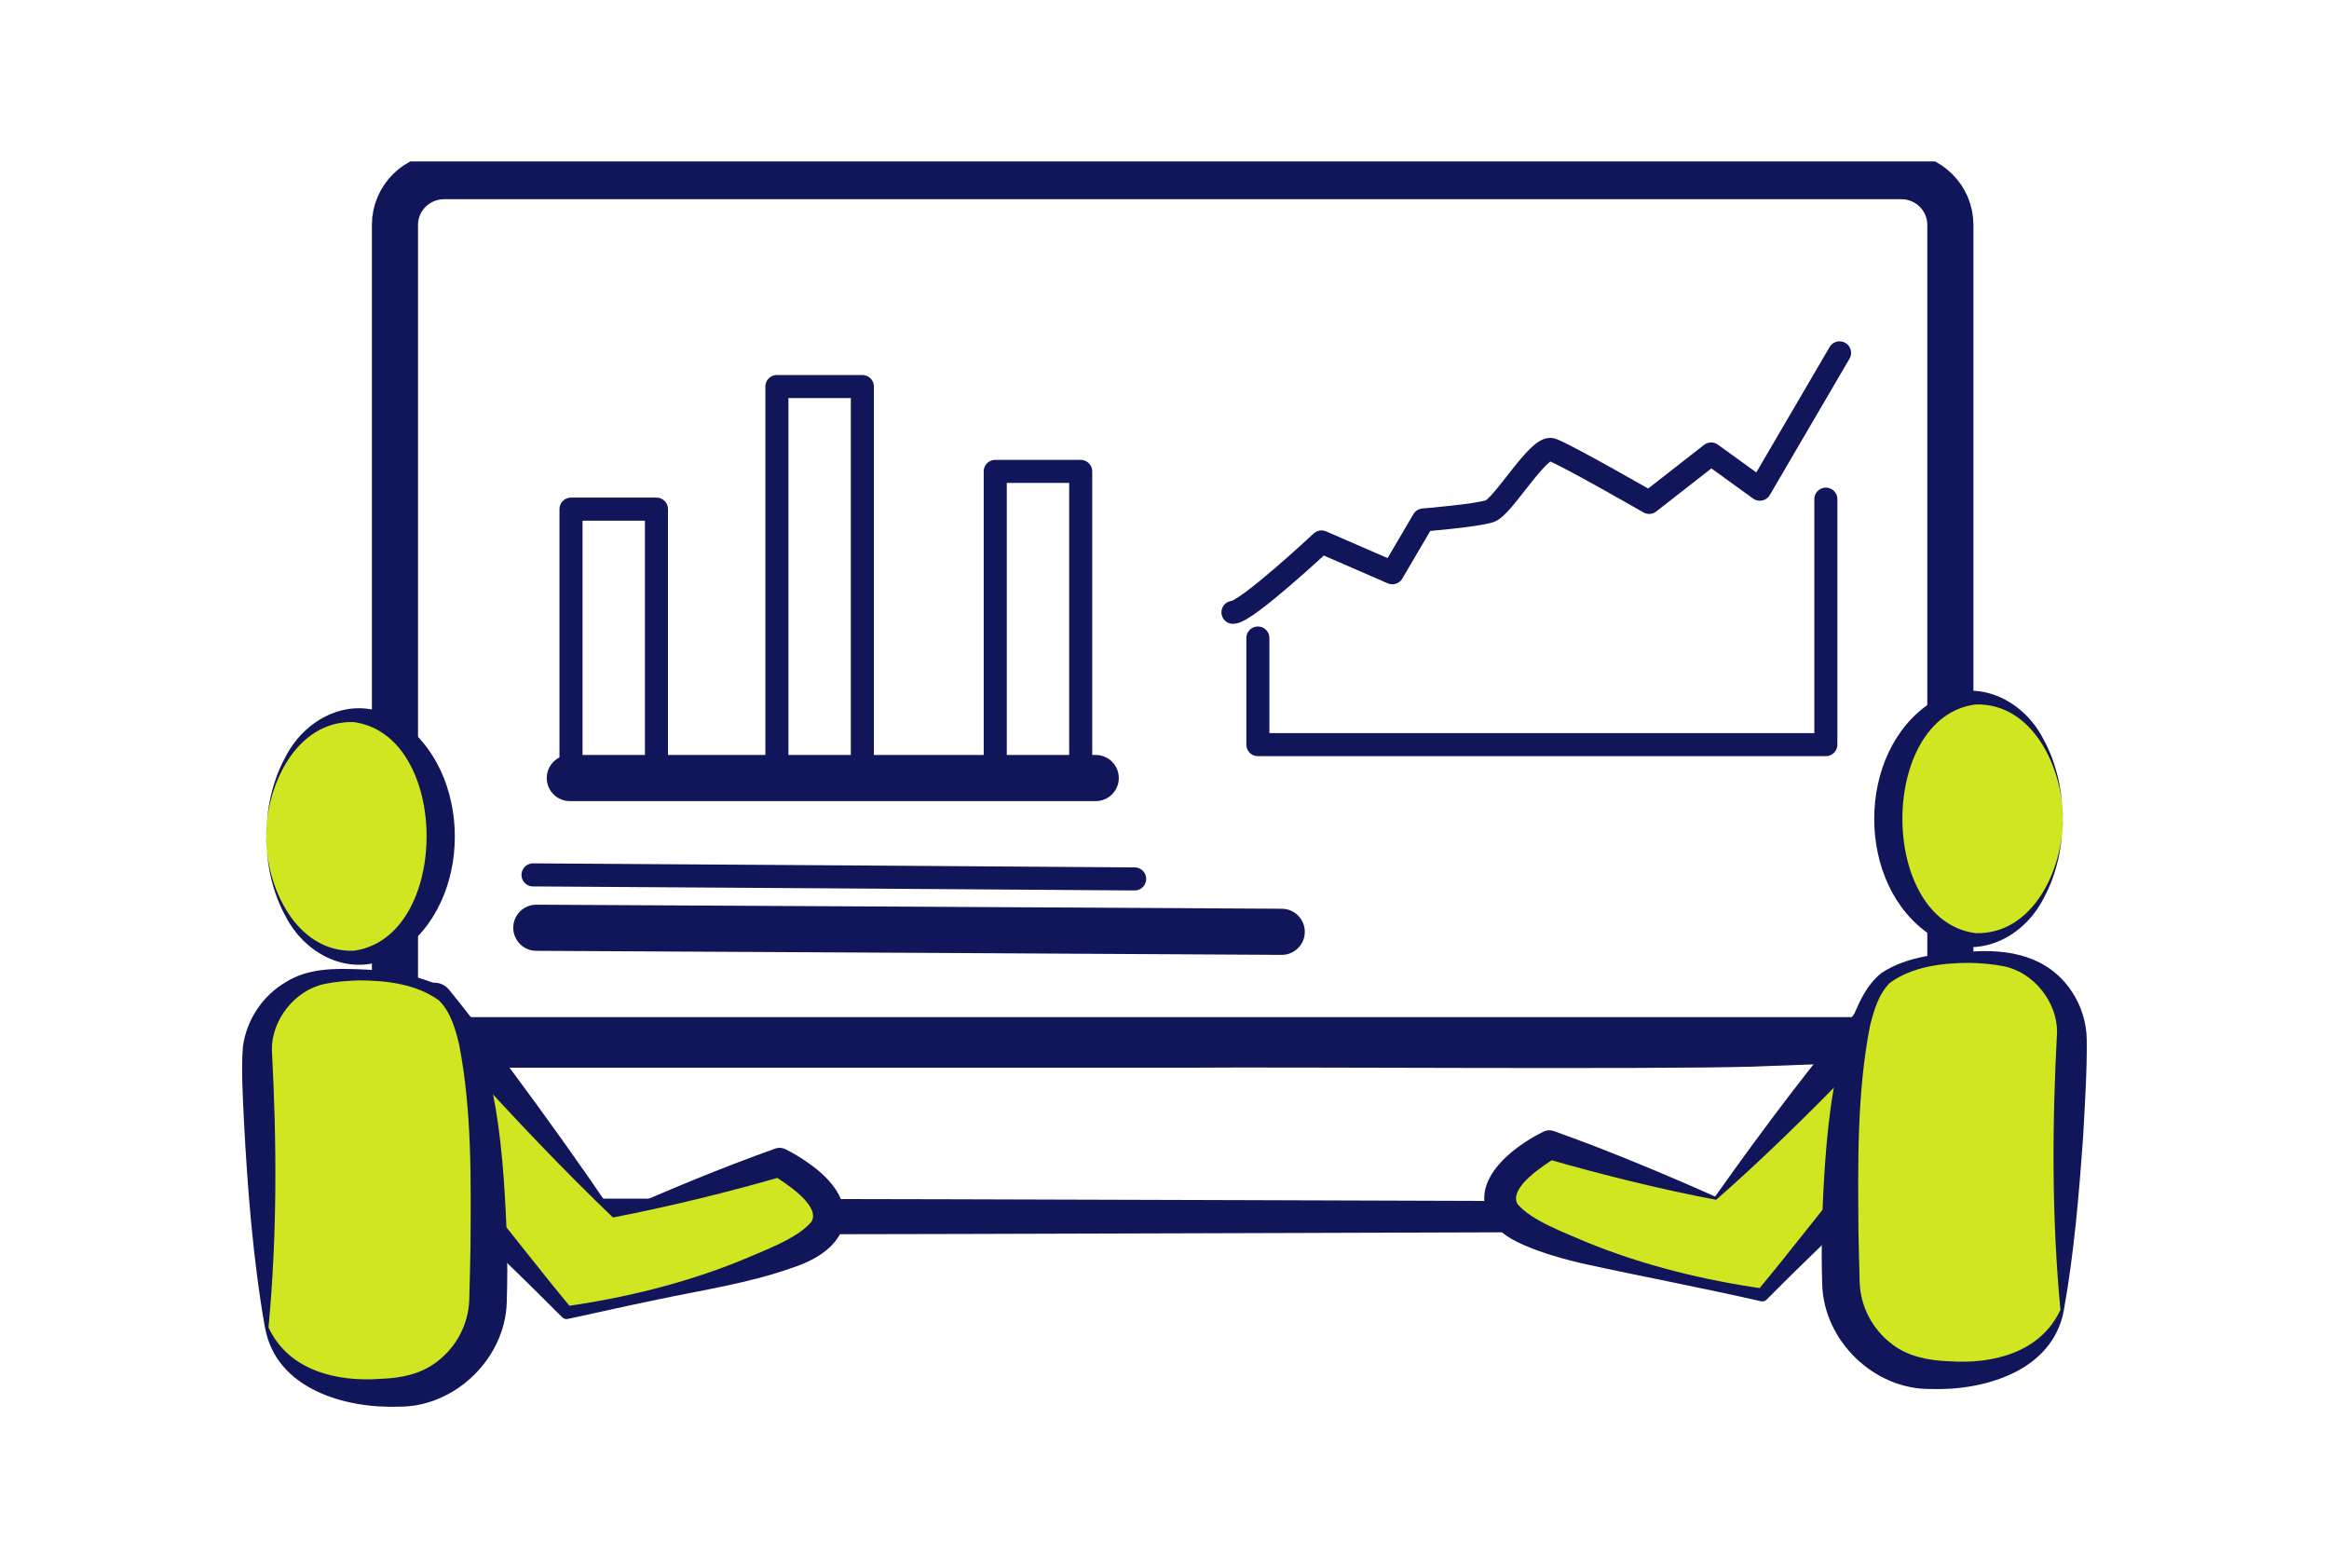
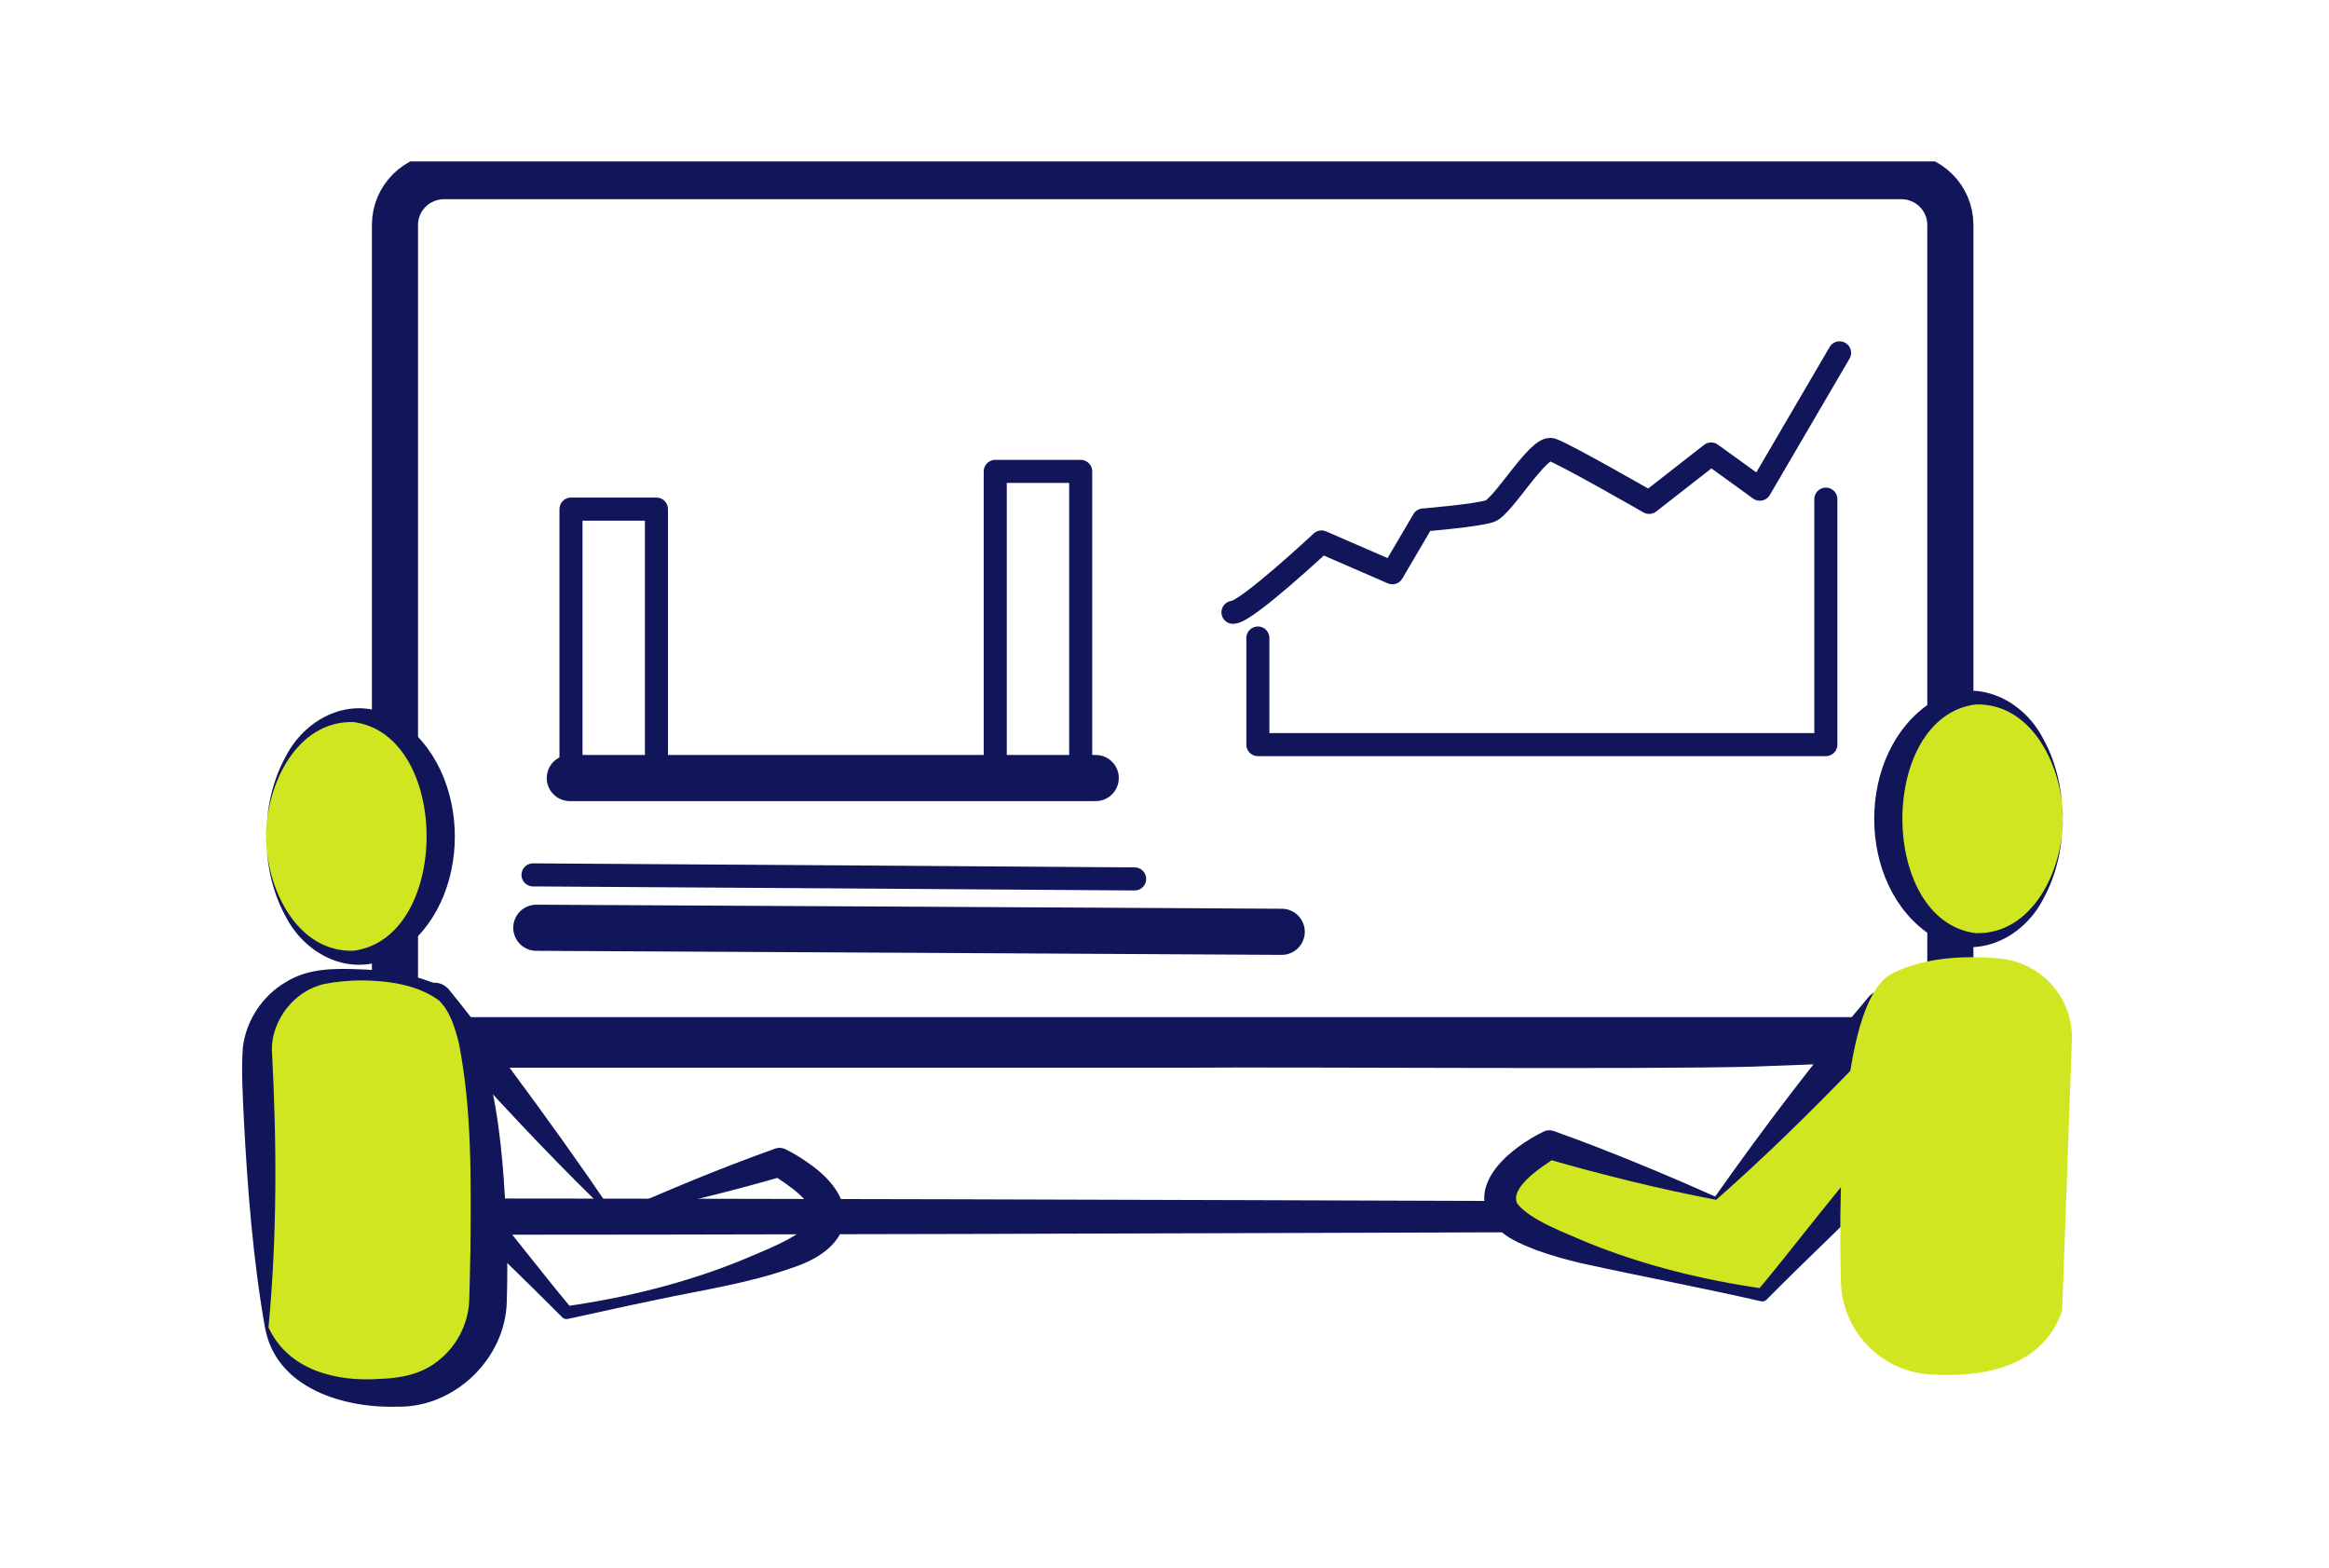
<svg xmlns="http://www.w3.org/2000/svg" width="101" height="68" viewBox="0 0 101 68" fill="none">
  <g clip-path="url(#clip0_1151_13964)">
    <path d="M87.099 52.755C85.829 52.794 68.13 53.423 67.487 53.429C50.358 53.482 32.931 53.552 15.819 53.54C15.381 53.54 15.027 53.189 15.027 52.755V45.51C15.027 45.075 15.381 44.724 15.819 44.724H51.458C56.375 44.763 71.283 44.644 75.959 44.769C77.483 44.819 85.422 45.128 87.097 45.192C87.273 45.187 87.428 45.332 87.419 45.513C87.329 47.945 87.175 50.361 87.097 52.758L87.099 52.755ZM87.099 52.755C87.077 50.609 86.844 47.667 86.777 45.51L87.099 45.831C85.366 45.895 77.491 46.201 75.962 46.254C71.389 46.379 56.277 46.26 51.46 46.299H15.821L16.612 45.513V52.758L15.821 51.972C32.659 51.963 49.769 52.03 66.618 52.083C67.128 52.08 85.935 52.727 87.102 52.758L87.099 52.755Z" fill="#11155A" />
    <path d="M84.58 42.991V9.753C84.58 8.585 83.627 7.638 82.451 7.638L19.258 7.638C18.082 7.638 17.128 8.585 17.128 9.753V42.991C17.128 44.159 18.082 45.106 19.258 45.106L82.451 45.106C83.627 45.106 84.58 44.159 84.58 42.991Z" stroke="#11155A" stroke-width="2" stroke-linecap="round" stroke-linejoin="round" />
    <path d="M28.468 22.077H24.762V33.526H28.468V22.077Z" stroke="#11155A" stroke-linecap="round" stroke-linejoin="round" />
-     <path d="M37.397 16.761H33.691V33.524H37.397V16.761Z" stroke="#11155A" stroke-linecap="round" stroke-linejoin="round" />
    <path d="M46.866 20.441H43.16V33.526H46.866V20.441Z" stroke="#11155A" stroke-linecap="round" stroke-linejoin="round" />
    <path d="M23.115 37.938C24.35 37.938 49.205 38.113 49.205 38.113" stroke="#11155A" stroke-linecap="round" stroke-linejoin="round" />
    <path d="M23.258 40.23C24.492 40.23 55.584 40.406 55.584 40.406" stroke="#11155A" stroke-width="2" stroke-linecap="round" stroke-linejoin="round" />
    <path d="M24.711 33.738H47.518" stroke="#11155A" stroke-width="2" stroke-linecap="round" stroke-linejoin="round" />
    <path d="M54.549 27.667V32.289H79.18V21.645" stroke="#11155A" stroke-linecap="round" stroke-linejoin="round" />
-     <path d="M26.597 52.718L33.801 50.403C33.801 50.403 37.661 52.409 35.035 53.972C32.41 55.535 24.574 56.917 24.574 56.917L19.974 51.835L18.846 43.42L26.594 52.718H26.597Z" fill="#D0E621" />
    <path d="M26.62 52.646C29.007 51.587 31.206 50.67 33.611 49.809C33.776 49.748 33.95 49.77 34.093 49.851C34.438 50.021 34.724 50.2 35.022 50.409C37.381 52.016 37.114 54.073 34.371 54.97C32.463 55.65 30.463 55.937 28.505 56.355C27.209 56.622 25.921 56.912 24.622 57.193C24.521 57.216 24.426 57.177 24.364 57.104C23.663 56.402 22.645 55.391 21.918 54.691C21.096 53.894 20.277 53.095 19.486 52.27C19.401 52.181 19.348 52.072 19.331 51.961C19.093 50.551 18.866 49.141 18.644 47.728C18.42 46.329 18.218 44.931 18.049 43.523C17.985 43.08 18.302 42.671 18.748 42.618C19.028 42.584 19.298 42.704 19.466 42.908C20.35 43.992 21.306 45.254 22.159 46.38C23.685 48.436 25.164 50.501 26.617 52.643L26.62 52.646ZM26.578 52.791C24.451 50.748 22.297 48.486 20.302 46.279C19.604 45.51 18.911 44.724 18.232 43.93L19.648 43.317C20.061 46.118 20.338 48.937 20.628 51.752L20.465 51.403C21.534 52.66 22.664 54.109 23.702 55.405C24.058 55.853 24.423 56.291 24.788 56.734L24.53 56.645C27.125 56.277 29.711 55.641 32.135 54.658C33.097 54.237 34.604 53.705 35.198 52.969C35.58 52.264 34.062 51.3 33.515 50.955L33.998 50.996C31.588 51.693 28.993 52.331 26.58 52.794L26.578 52.791Z" fill="#11155A" />
    <path d="M15.329 41.532C17.417 41.532 19.11 39.177 19.11 36.271C19.11 33.366 17.417 31.011 15.329 31.011C13.24 31.011 11.547 33.366 11.547 36.271C11.547 39.177 13.24 41.532 15.329 41.532Z" fill="#D0E621" />
    <path d="M11.547 36.271C11.559 35.087 11.797 33.889 12.38 32.824C13.289 31.035 15.419 30.049 17.248 31.219C20.547 33.368 20.552 39.18 17.248 41.328C15.419 42.499 13.287 41.512 12.378 39.721C11.797 38.656 11.556 37.458 11.547 36.271ZM11.547 36.271C11.522 38.442 12.838 41.3 15.329 41.228C19.554 40.674 19.559 31.863 15.329 31.311C12.835 31.242 11.522 34.098 11.547 36.271Z" fill="#11155A" />
    <path d="M11.571 57.576L11.151 45.867C11.086 44.045 12.466 42.493 14.293 42.326C15.774 42.192 17.508 42.262 18.924 42.967C20.035 43.519 20.624 45.759 20.922 48.425C21.213 51.047 21.222 54.084 21.169 56.342C21.118 58.468 19.449 60.223 17.311 60.362C15.039 60.507 12.41 60.078 11.569 57.579L11.571 57.576Z" fill="#D0E621" />
    <path d="M11.495 57.59C10.973 54.653 10.732 51.532 10.575 48.534C10.53 47.511 10.457 46.43 10.533 45.408C10.676 44.237 11.394 43.165 12.404 42.582C13.352 41.986 14.502 41.989 15.568 42.031C16.604 42.067 17.653 42.192 18.651 42.566C19.765 42.892 20.323 44.029 20.699 45.015C21.432 46.996 21.69 49.055 21.844 51.095C21.97 52.886 22.038 54.67 21.976 56.467C21.911 58.902 19.743 61.014 17.294 60.998C14.937 61.081 11.983 60.217 11.498 57.593L11.495 57.59ZM11.644 57.562C12.505 59.42 14.584 59.933 16.494 59.791C17.369 59.763 18.276 59.588 18.968 59.033C19.802 58.398 20.309 57.417 20.349 56.389C20.366 55.929 20.391 54.642 20.402 54.154C20.424 51.192 20.472 48.161 19.903 45.252C19.734 44.575 19.53 43.867 19.033 43.379C18.057 42.672 16.766 42.513 15.563 42.513C15.08 42.527 14.556 42.568 14.093 42.663C12.774 42.933 11.781 44.237 11.79 45.508C12.003 49.529 12.025 53.519 11.644 57.559V57.562Z" fill="#11155A" />
    <path d="M74.404 51.955L67.2 49.64C67.2 49.64 63.34 51.646 65.966 53.209C68.592 54.775 76.427 56.154 76.427 56.154L81.028 51.072L81.653 43.755L74.407 51.955H74.404Z" fill="#D0E621" />
    <path d="M74.423 52.028C72.005 51.568 69.419 50.93 67.006 50.23L67.489 50.189C66.93 50.537 65.427 51.501 65.805 52.203C66.403 52.939 67.904 53.468 68.869 53.892C71.295 54.875 73.879 55.511 76.474 55.879L76.216 55.968C76.578 55.525 76.945 55.087 77.302 54.639C78.34 53.34 79.467 51.897 80.539 50.637L80.374 51.016C80.5 48.57 80.609 46.123 80.848 43.688L82.259 44.284C81.622 44.987 80.974 45.68 80.315 46.358C78.446 48.291 76.424 50.272 74.423 52.028ZM74.381 51.883C76.499 48.893 78.676 46.001 81.041 43.226C81.521 42.64 82.525 43.053 82.452 43.797C82.407 44.415 82.357 45.034 82.295 45.653C82.113 47.48 81.897 49.303 81.672 51.128C81.661 51.273 81.605 51.409 81.507 51.507C80.365 52.699 79.03 53.964 77.843 55.129C77.425 55.533 77.021 55.948 76.609 56.358C76.544 56.422 76.452 56.447 76.368 56.427C73.767 55.831 71.186 55.352 68.577 54.778C67.923 54.622 67.273 54.444 66.622 54.207C65.887 53.914 65.199 53.661 64.678 52.95C63.592 51.27 65.578 49.737 66.936 49.071C67.082 48.999 67.245 48.996 67.385 49.046C67.951 49.255 68.518 49.456 69.088 49.676C70.886 50.373 72.544 51.066 74.376 51.883H74.381Z" fill="#11155A" />
    <path d="M85.672 40.767C87.761 40.767 89.454 38.412 89.454 35.507C89.454 32.601 87.761 30.246 85.672 30.246C83.584 30.246 81.891 32.601 81.891 35.507C81.891 38.412 83.584 40.767 85.672 40.767Z" fill="#D0E621" />
    <path d="M89.453 35.507C89.478 33.337 88.165 30.475 85.672 30.547C81.441 31.099 81.444 39.91 85.672 40.464C88.165 40.537 89.478 37.678 89.453 35.507ZM89.453 35.507C89.442 36.691 89.204 37.892 88.623 38.957C87.714 40.748 85.582 41.735 83.753 40.565C80.451 38.416 80.454 32.601 83.753 30.456C85.582 29.288 87.711 30.272 88.62 32.06C89.201 33.125 89.442 34.323 89.453 35.507Z" fill="#11155A" />
    <path d="M89.429 56.812L89.85 45.104C89.915 43.282 88.534 41.73 86.708 41.562C85.227 41.429 83.493 41.498 82.076 42.203C80.965 42.755 80.376 44.995 80.079 47.662C79.787 50.284 79.779 53.321 79.832 55.578C79.882 57.704 81.552 59.459 83.689 59.599C85.962 59.743 88.59 59.314 89.432 56.815L89.429 56.812Z" fill="#D0E621" />
-     <path d="M89.353 56.798C88.971 52.758 88.993 48.768 89.207 44.747C89.212 43.474 88.219 42.169 86.903 41.902C86.441 41.807 85.916 41.765 85.433 41.752C84.23 41.752 82.939 41.91 81.963 42.615C81.467 43.103 81.265 43.811 81.094 44.488C80.527 47.397 80.572 50.428 80.594 53.39C80.608 53.878 80.628 55.157 80.647 55.625C80.687 56.653 81.195 57.634 82.028 58.269C82.721 58.821 83.627 58.996 84.502 59.027C86.412 59.166 88.491 58.656 89.353 56.798ZM89.501 56.826C89.013 59.448 86.062 60.314 83.705 60.231C81.259 60.248 79.091 58.135 79.023 55.7C78.962 53.906 79.029 52.12 79.155 50.328C79.306 48.288 79.567 46.229 80.3 44.248C80.594 43.507 80.939 42.707 81.599 42.186C82.712 41.456 84.143 41.334 85.428 41.267C87.142 41.139 88.825 41.462 89.846 42.994C90.253 43.602 90.489 44.348 90.494 45.092C90.511 46.419 90.41 47.965 90.337 49.294C90.158 51.796 89.942 54.379 89.498 56.826H89.501Z" fill="#11155A" />
    <path d="M53.469 26.552C54.044 26.552 57.309 23.501 57.309 23.501L60.381 24.836L61.725 22.548C61.725 22.548 64.028 22.359 64.606 22.166C65.184 21.974 66.718 19.305 67.293 19.497C67.869 19.689 71.518 21.785 71.518 21.785L74.206 19.686L76.318 21.213L79.775 15.301" stroke="#11155A" stroke-linecap="round" stroke-linejoin="round" />
  </g>
  <defs>
    <clipPath id="clip0_1151_13964">
      <rect width="80" height="54" fill="white" transform="translate(10.5 7)" />
    </clipPath>
  </defs>
</svg>